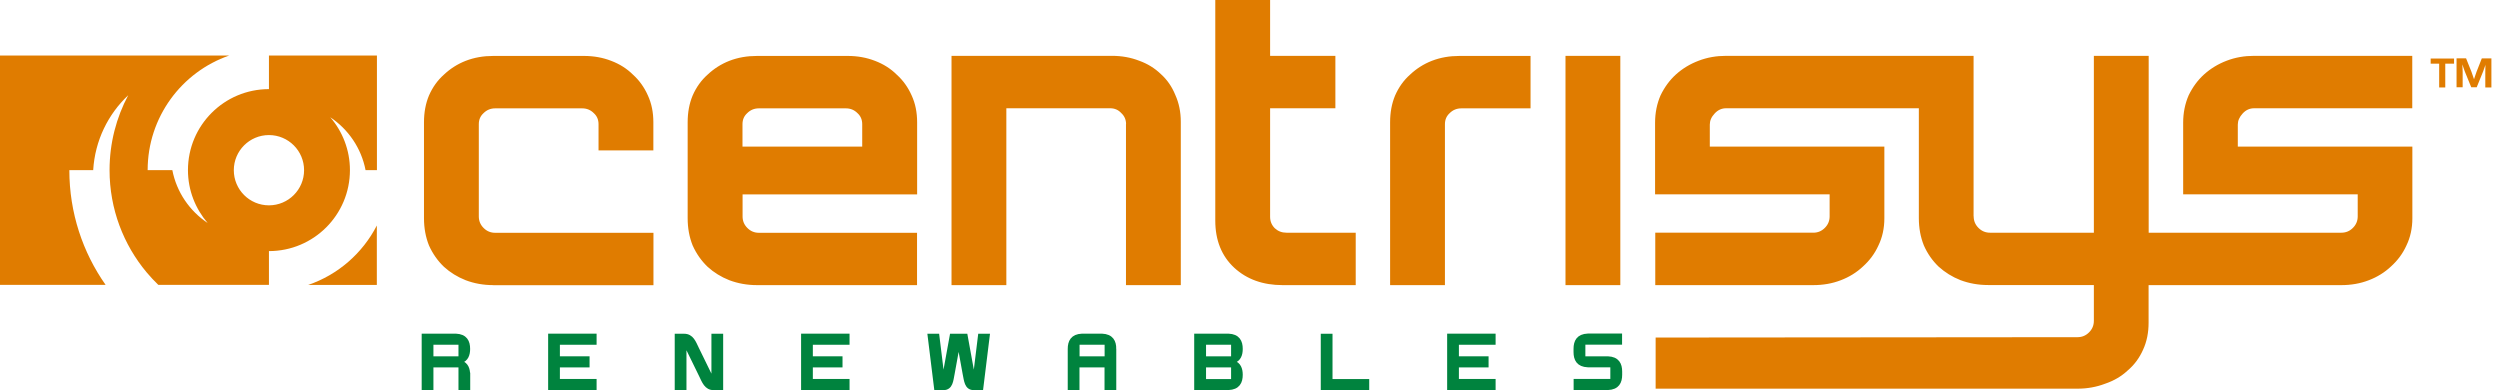
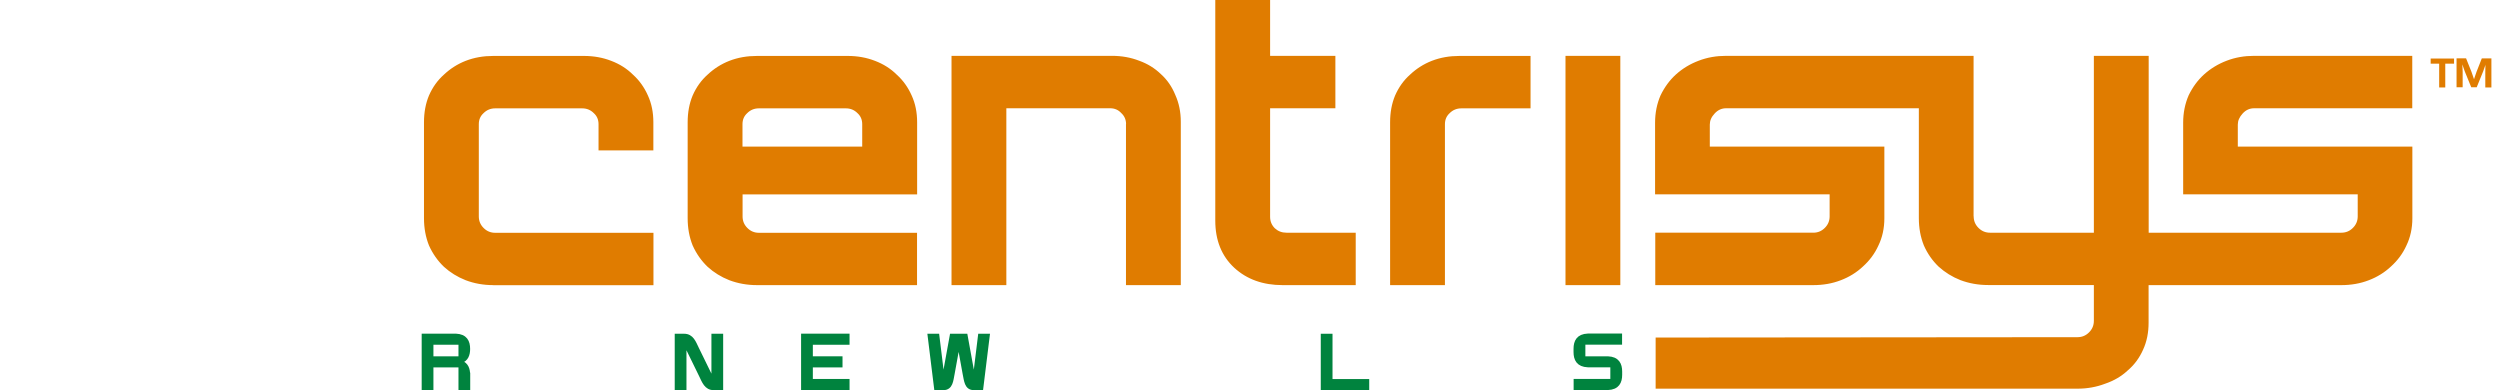
<svg xmlns="http://www.w3.org/2000/svg" id="Centrisys_tag" viewBox="0 0 270.41 42.2">
  <defs>
    <style>.cls-1{fill:#e07c00;}.cls-2{fill:#00833e;stroke:#00833e;stroke-width:.5px;}</style>
  </defs>
  <g id="_2c_stnd">
    <path class="cls-1" d="M264.49,6.89v2.57h-.66v-2.57h-.92v-.56h2.53v.56h-.95Zm4.99-.56v3.13h-.66v-1.71c0-.14,0-.29,.01-.46v-.23s.02-.09,.02-.09l-.03,.08-.07,.21c-.06,.19-.12,.34-.15,.43l-.71,1.75h-.59l-.71-1.74c-.04-.11-.09-.25-.15-.43l-.07-.21s-.01-.04-.03-.09v.09c.02,.31,.03,.54,.03,.67v1.71h-.66v-3.13h1.03l.58,1.45c.04,.1,.09,.24,.15,.43l.07,.21,.06,.17,.05-.16c.1-.31,.17-.52,.22-.64l.57-1.45h1.05Z" />
    <g>
-       <path class="cls-1" d="M25.29,18.41c0,2.1,1.7,3.8,3.8,3.8s3.8-1.7,3.8-3.8-1.7-3.8-3.8-3.8-3.8,1.7-3.8,3.8ZM0,6.01H24.78c-5.13,1.78-8.81,6.66-8.81,12.39h2.67c.46,2.38,1.87,4.42,3.82,5.72-1.32-1.54-2.13-3.53-2.13-5.72,0-4.84,3.92-8.76,8.76-8.76v-3.63h11.68v12.39h-1.23c-.46-2.38-1.87-4.42-3.82-5.72,1.32,1.53,2.13,3.53,2.13,5.72,0,4.84-3.92,8.76-8.76,8.76v3.65h-11.97c-.44-.43-.87-.88-1.26-1.35-2.5-2.99-4.01-6.85-4.01-11.06,0-2.93,.73-5.68,2.02-8.1-2.18,2.05-3.6,4.91-3.79,8.1h-2.58c0,4.62,1.45,8.9,3.92,12.41H0V6.01ZM40.76,24.39v6.43h-7.43c3.23-1.1,5.89-3.43,7.43-6.43Z" />
      <path class="cls-1" d="M53.35,30.84c-1.06,0-2.06-.18-2.98-.53-.89-.35-1.68-.84-2.35-1.45-.68-.65-1.22-1.42-1.62-2.31-.36-.9-.54-1.88-.54-2.94V13.22c0-1.06,.18-2.03,.54-2.89,.39-.89,.93-1.65,1.62-2.26,.68-.64,1.46-1.14,2.35-1.49,.93-.36,1.92-.53,2.98-.53h9.82c1.06,0,2.04,.18,2.94,.53,.92,.35,1.71,.85,2.36,1.5,.68,.61,1.22,1.37,1.61,2.25,.4,.87,.59,1.83,.59,2.9v3.04h-5.93v-2.84c0-.49-.17-.88-.51-1.19-.35-.35-.76-.52-1.26-.52h-9.41c-.49,0-.91,.17-1.26,.52-.34,.31-.51,.7-.51,1.19v9.98c0,.49,.17,.9,.52,1.25,.35,.35,.76,.52,1.25,.52h17.12v5.67h-17.32Zm45.84-5.67v5.67h-17.31c-1.06,0-2.06-.18-2.99-.53-.89-.35-1.68-.84-2.35-1.45-.68-.65-1.22-1.42-1.62-2.31-.36-.9-.54-1.88-.54-2.94V13.22c0-1.06,.18-2.03,.54-2.89,.39-.89,.93-1.65,1.62-2.26,.68-.64,1.46-1.14,2.35-1.49,.93-.36,1.92-.53,2.99-.53h9.82c1.06,0,2.04,.18,2.94,.53,.92,.35,1.71,.85,2.36,1.5,.68,.61,1.22,1.37,1.61,2.25,.4,.87,.59,1.83,.59,2.9v7.8h-18.88v2.38c0,.49,.17,.9,.52,1.25,.35,.35,.76,.52,1.25,.52h17.11Zm-5.93-11.74c0-.49-.17-.88-.51-1.19-.35-.35-.76-.52-1.26-.52h-9.41c-.49,0-.91,.17-1.26,.52-.34,.31-.51,.7-.51,1.19v2.43h12.95v-2.43Zm28.54,0c0-.49-.18-.89-.52-1.2-.31-.34-.71-.52-1.2-.52h-11.23V30.84h-5.93V6.04h17.36c1.06,0,2.04,.18,2.94,.53,.89,.32,1.68,.8,2.35,1.45,.68,.61,1.2,1.37,1.56,2.26,.39,.86,.59,1.83,.59,2.89V30.84h-5.93V13.43ZM137.38,0V6.04h7.06v5.67h-7.06v11.74c0,.49,.17,.9,.51,1.24,.35,.32,.76,.48,1.26,.48h7.49v5.67h-7.9c-2.12,0-3.87-.62-5.24-1.88-1.37-1.27-2.05-2.98-2.05-5.1V0h5.93Zm13.52,10.33c.39-.89,.93-1.65,1.62-2.26,.68-.64,1.46-1.14,2.35-1.49,.93-.36,1.92-.53,2.98-.53h7.7v5.67h-7.49c-.49,0-.91,.17-1.26,.52-.34,.31-.51,.7-.51,1.19V30.84h-5.93V13.22c0-1.06,.18-2.03,.54-2.89Zm24.36-4.29V30.84h-5.93V6.04h5.93Zm38.22,17.36c0,.49,.17,.9,.52,1.25,.35,.35,.76,.52,1.25,.52h11.23V6.04h5.93V25.17h20.84c.49,0,.9-.17,1.25-.52,.35-.35,.52-.76,.52-1.25v-2.38h-18.88v-7.75c0-1.06,.2-2.05,.59-2.95,.43-.89,.98-1.64,1.66-2.26,.71-.64,1.53-1.14,2.45-1.49,.93-.36,1.92-.53,2.98-.53h17.1v5.67h-17.1c-.48,0-.89,.18-1.24,.56-.36,.39-.53,.79-.53,1.21v2.38h18.88v7.75c0,1.07-.21,2.06-.65,2.96-.39,.86-.95,1.61-1.66,2.25-.68,.64-1.48,1.14-2.4,1.49-.93,.36-1.92,.53-2.98,.53h-20.84v4.07c0,1.06-.19,2.03-.59,2.9-.39,.89-.95,1.65-1.67,2.26-.68,.64-1.51,1.12-2.46,1.44-.92,.35-1.91,.53-2.97,.53h-45.63v-5.53l45.63-.04c.49,0,.9-.17,1.25-.52,.35-.35,.52-.76,.52-1.25v-3.87h-11.44c-1.06,0-2.06-.18-2.99-.53-.89-.35-1.67-.84-2.35-1.45-.68-.65-1.22-1.42-1.61-2.31-.36-.9-.54-1.88-.54-2.94V11.71h-20.84c-.48,0-.89,.18-1.24,.56-.37,.39-.53,.79-.53,1.21v2.38h18.88v7.75c0,1.07-.21,2.06-.65,2.96-.39,.86-.95,1.61-1.66,2.25-.68,.64-1.48,1.14-2.4,1.49-.93,.36-1.92,.53-2.98,.53h-17.09v-5.67h17.09c.49,0,.9-.17,1.25-.52,.35-.35,.52-.76,.52-1.25v-2.38h-18.88v-7.75c0-1.06,.2-2.05,.59-2.95,.43-.89,.98-1.64,1.66-2.26,.71-.64,1.53-1.14,2.46-1.49,.93-.36,1.92-.53,2.98-.53h26.76V23.4Z" />
    </g>
  </g>
  <g>
    <path class="cls-2" d="M50.61,40.54v1.4h-.77v-2.45h-3.21v2.45h-.77v-5.6h3.44c1.02,.04,1.3,.64,1.3,1.4,0,.61-.18,1.11-.77,1.31v.18c.59,.2,.77,.7,.77,1.31Zm-.77-1.75v-1.75h-3.21v1.75h3.21Z" />
-     <path class="cls-2" d="M60.31,37.04v1.75h3.21v.7h-3.21v1.75h3.97v.7h-4.74v-5.6h4.74v.7h-3.97Z" />
    <path class="cls-2" d="M77.97,36.35v5.6h-.77c-.8,0-1.03-.7-1.37-1.4l-1.71-3.5h-.12v4.9h-.77v-5.6h.77c.8,0,1.03,.7,1.37,1.4l1.71,3.5h.12v-4.9h.77Z" />
    <path class="cls-2" d="M87.67,37.04v1.75h3.21v.7h-3.21v1.75h3.97v.7h-4.74v-5.6h4.74v.7h-3.97Z" />
    <path class="cls-2" d="M106.03,36.35h.77l-.69,5.6h-.77c-.79,0-.81-.79-.97-1.54l-.61-3.36h-.14l-.61,3.36c-.15,.75-.18,1.53-.96,1.54h0s-.77,0-.77,0l-.69-5.6h.77l.6,4.9h.12l.89-4.9h1.45l.89,4.9h.12l.6-4.9h0Z" />
-     <path class="cls-2" d="M120.49,37.74v4.2h-.77v-2.45h-3.21v2.45h-.77v-4.2c0-.76,.28-1.36,1.3-1.4h2.15c1.02,.04,1.3,.64,1.3,1.4Zm-3.97,1.05h3.21v-1.75h-3.21v1.75Z" />
-     <path class="cls-2" d="M134.17,40.54c0,.76-.28,1.36-1.3,1.4h-3.45v-5.6h3.45c1.02,.04,1.3,.64,1.3,1.4,0,.61-.18,1.11-.77,1.31v.18c.59,.2,.77,.7,.77,1.31Zm-3.97-3.5v1.75h3.21v-1.75h-3.21Zm3.21,2.45h-3.21v1.76h3.21v-1.76Z" />
    <path class="cls-2" d="M147.85,41.25v.7h-4.74v-5.6h.77v4.9h3.97Z" />
-     <path class="cls-2" d="M157.55,37.04v1.75h3.21v.7h-3.21v1.75h3.97v.7h-4.74v-5.6h4.74v.7h-3.97Z" />
    <path class="cls-2" d="M171.23,37.04v1.75h2.68c1.02,.04,1.3,.64,1.3,1.4v.35h0s0,0,0,0c0,.76-.28,1.36-1.3,1.4h-3.45v-.7h3.97v-1.76h-2.68c-1.02-.04-1.3-.64-1.3-1.4v-.35c0-.76,.28-1.36,1.3-1.4h3.45v.7h-3.97Z" />
  </g>
</svg>